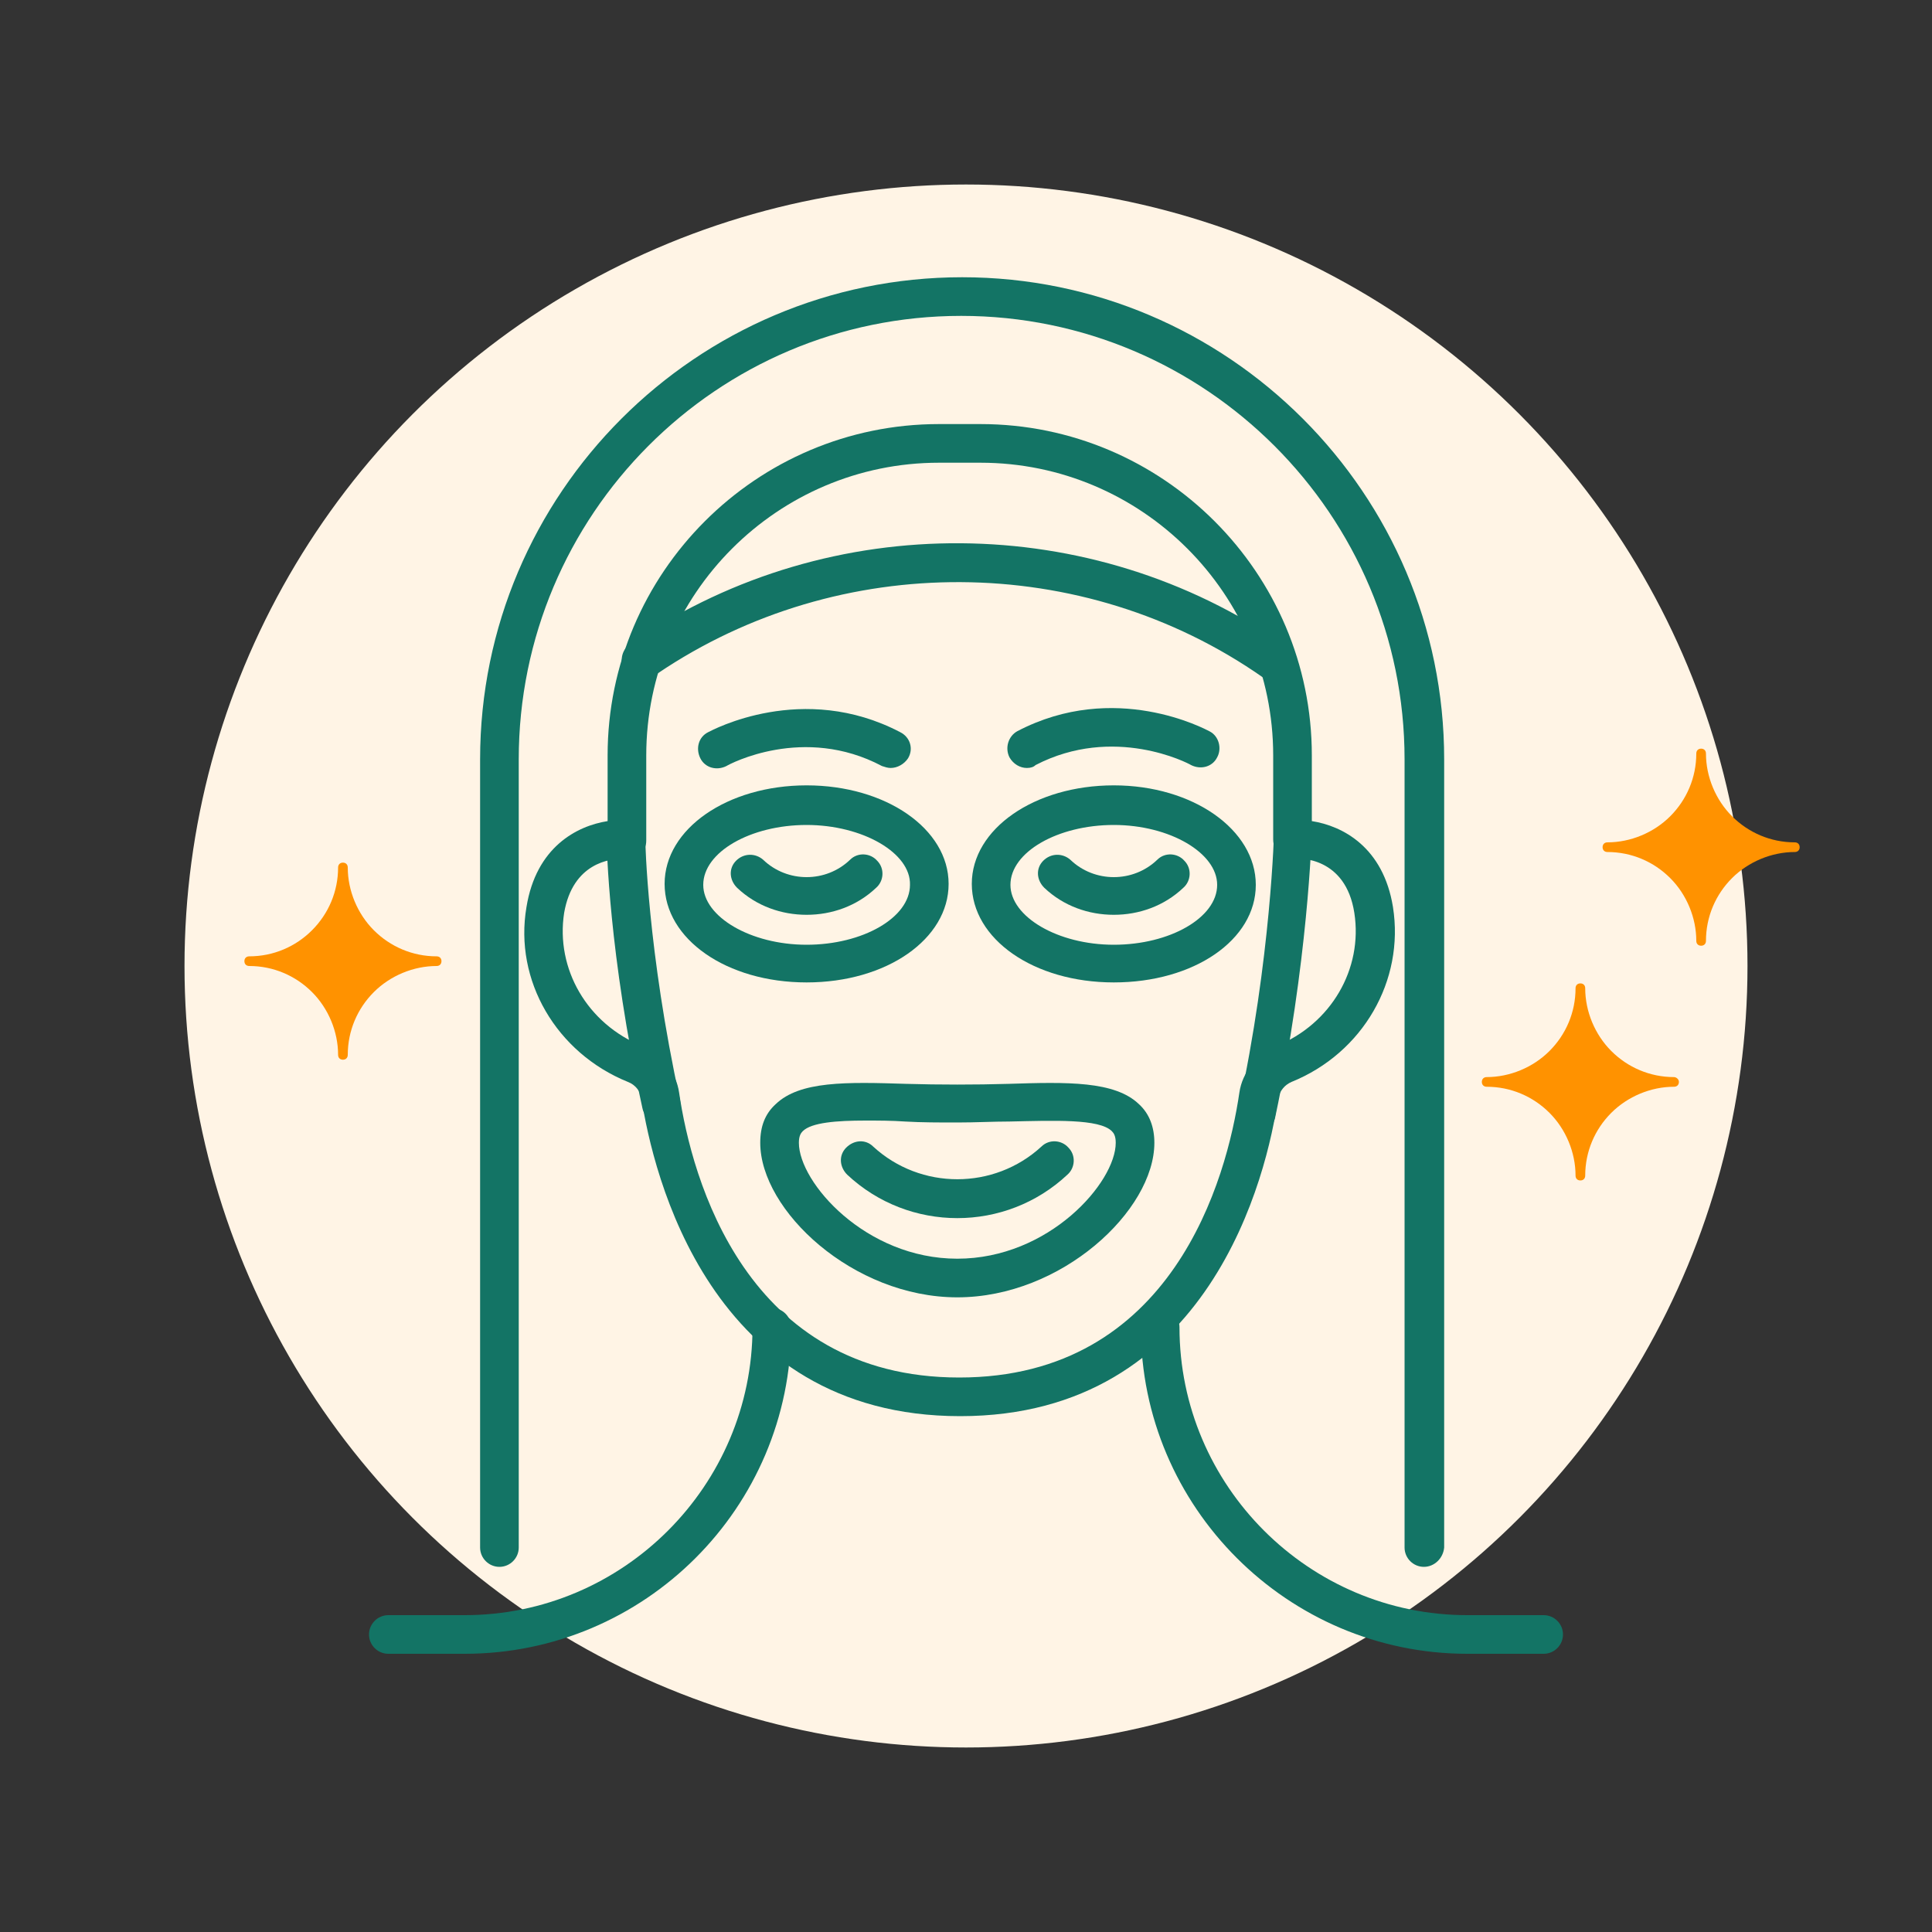
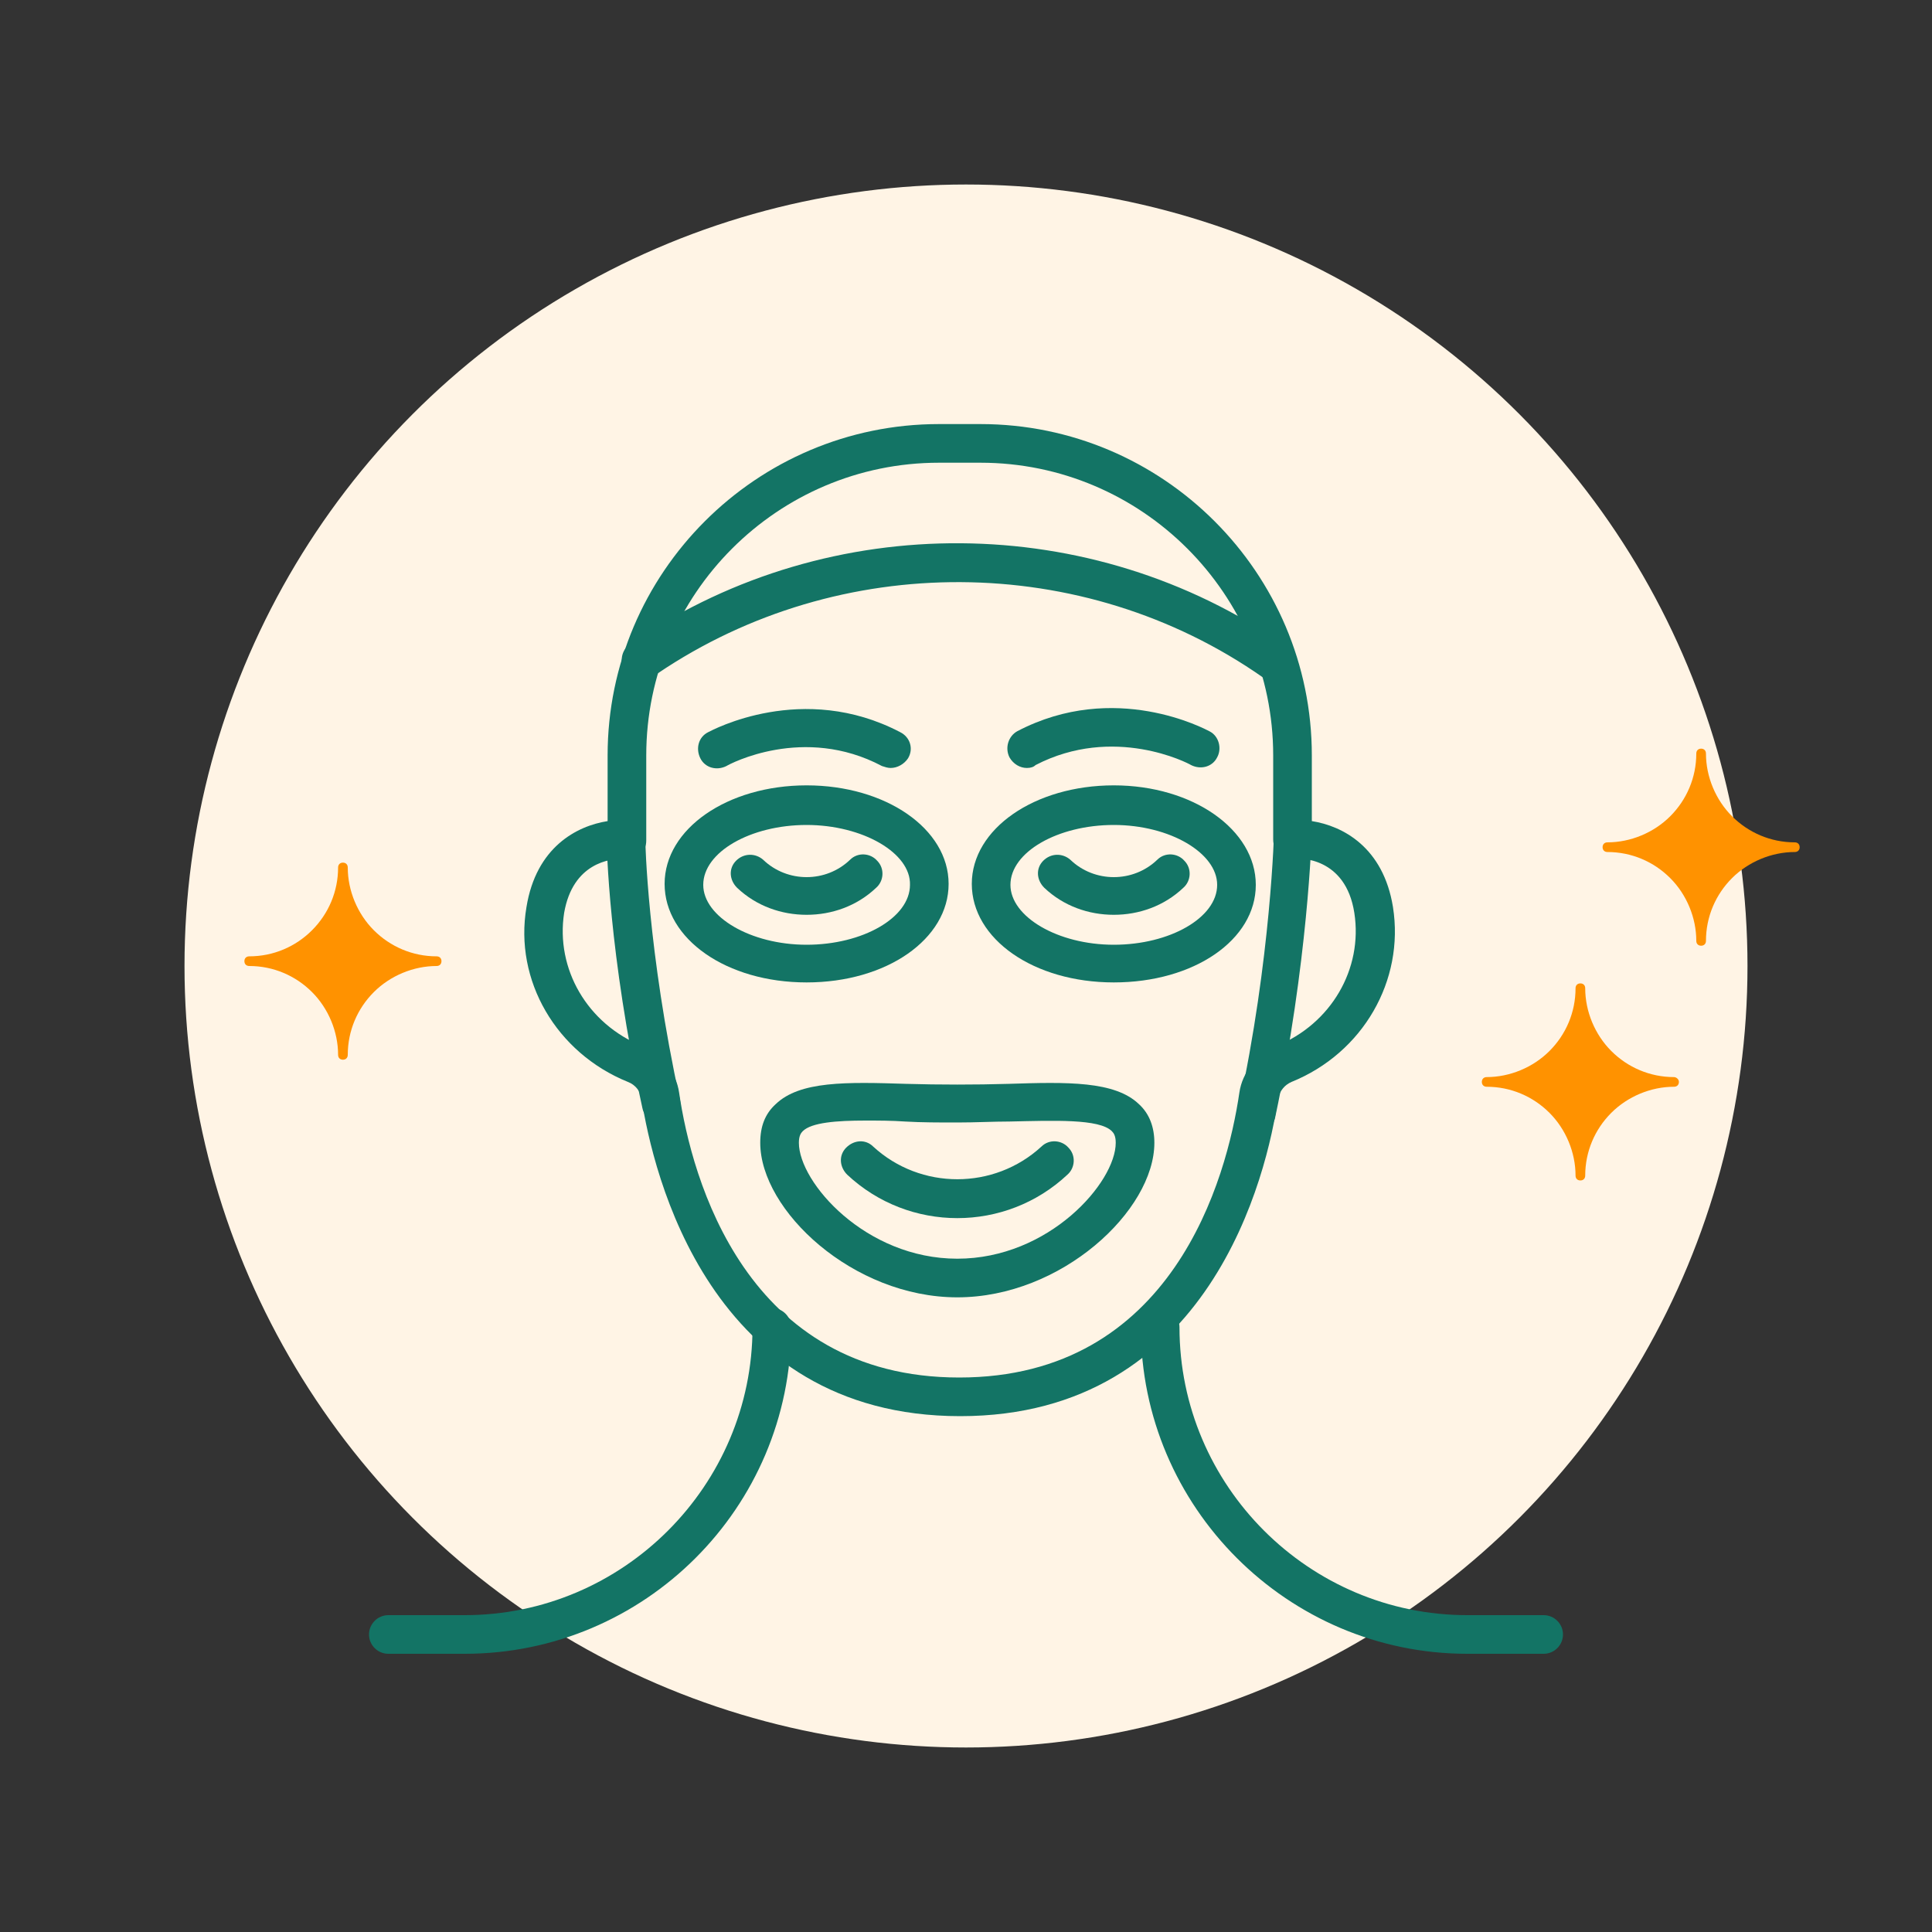
<svg xmlns="http://www.w3.org/2000/svg" version="1.1" x="0px" y="0px" viewBox="0 0 200 200" style="enable-background:new 0 0 200 200;" xml:space="preserve">
  <rect x="0" y="0" width="200" height="200" fill="#333333" stroke="none" />
  <style type="text/css">
	.st0{fill:#FFF4E5;}
	.st1{display:none;}
	.st2{display:inline;fill:none;stroke:#137465;stroke-width:4;stroke-linecap:round;stroke-linejoin:round;stroke-miterlimit:10;}
	.st3{display:inline;}
	.st4{fill:none;stroke:#FF9200;stroke-width:4;stroke-linecap:round;stroke-linejoin:round;stroke-miterlimit:10;}
	.st5{display:inline;fill:#FF9200;}
	.st6{fill:none;stroke:#137465;stroke-width:4;stroke-linecap:round;stroke-linejoin:round;stroke-miterlimit:10;}
	.st7{display:inline;fill:none;stroke:#FF9200;stroke-width:4;stroke-linecap:round;stroke-linejoin:round;stroke-miterlimit:10;}
	.st8{fill:#FF9200;}
	.st9{fill:#137465;}
</style>
  <g id="circle_background">
    <circle class="st0" cx="100" cy="100" r="80.9" />
  </g>
  <g id="editable" class="st1">
    <g class="st3">
      <path class="st6" d="M133.8,78.3V87c0,0,7.1-0.6,8.4,7.3c1.1,7.1-3.2,13.4-9.3,16c-1.4,0.6-2.4,1.8-2.6,3.2    c-1.2,7.8-6.8,31.2-31,31.2c-24.2,0-29.8-23.4-31-31.2c-0.2-1.5-1.2-2.7-2.6-3.2c-6.1-2.5-10.5-8.9-9.3-16    c1.3-7.9,8.4-7.3,8.4-7.3v-8.7c0-17.9,14.5-32.3,32.3-32.3h4.3C119.4,45.9,133.8,60.4,133.8,78.3z" />
      <path class="st6" d="M79.9,137.4L79.9,137.4c0,17.6-14.2,31.8-31.8,31.8h-7.9" />
      <path class="st6" d="M120.1,137.4L120.1,137.4c0,17.6,14.2,31.8,31.8,31.8h7.9" />
      <path class="st6" d="M51.7,160.2V78.6c0-26.4,21.4-47.9,47.9-47.9h0c26.4,0,47.9,21.4,47.9,47.9v81.6" />
      <path class="st6" d="M89.1,120.2L89.1,120.2c5.7,5.3,14.4,5.3,20.1,0l0,0" />
      <path class="st6" d="M66.4,68.4L67,68c19.6-13.3,45.4-13.2,64.8,0.4l0,0" />
      <ellipse class="st6" cx="83.5" cy="91.6" rx="12.7" ry="8.2" />
      <ellipse class="st6" cx="115.3" cy="91.6" rx="12.7" ry="8.2" />
      <path class="st6" d="M77.7,90.4L77.7,90.4c3.3,3.1,8.4,3.1,11.7,0l0,0" />
      <path class="st6" d="M109.5,90.4L109.5,90.4c3.3,3.1,8.4,3.1,11.7,0l0,0" />
      <path class="st6" d="M117.5,118.2c0,5.5-8.2,14-18.4,14s-18.4-8.5-18.4-14c0-5.5,8.2-4.1,18.4-4.1S117.5,112.7,117.5,118.2z" />
-       <path class="st6" d="M64.9,87c0,0,0.2,11.4,3.6,27.4" />
      <path class="st6" d="M133.8,85.8c0,0-0.3,13.5-3.8,29.4" />
      <path class="st6" d="M74.2,77.5c0,0,8.8-4.8,18,0" />
      <path class="st6" d="M124.3,77.5c0,0-8.8-4.8-18,0" />
    </g>
-     <path class="st5" d="M173.3,111.5c-2.5,0-4.8-1-6.5-2.7c-1.7-1.7-2.7-4.1-2.7-6.5c0-0.3-0.2-0.5-0.5-0.5s-0.5,0.2-0.5,0.5   c0,2.5-1,4.8-2.7,6.5c-1.7,1.7-4.1,2.7-6.5,2.7c-0.3,0-0.5,0.2-0.5,0.5s0.2,0.5,0.5,0.5c2.5,0,4.8,1,6.5,2.7   c1.7,1.7,2.7,4.1,2.7,6.5c0,0.3,0.2,0.5,0.5,0.5s0.5-0.2,0.5-0.5c0-2.5,1-4.8,2.7-6.5c1.7-1.7,4.1-2.7,6.5-2.7   c0.3,0,0.5-0.2,0.5-0.5S173.5,111.5,173.3,111.5z" />
    <path class="st5" d="M185.8,87.2c-2.5,0-4.8-1-6.5-2.7c-1.7-1.7-2.7-4.1-2.7-6.5c0-0.3-0.2-0.5-0.5-0.5s-0.5,0.2-0.5,0.5   c0,2.5-1,4.8-2.7,6.5c-1.7,1.7-4.1,2.7-6.5,2.7c-0.3,0-0.5,0.2-0.5,0.5s0.2,0.5,0.5,0.5c2.5,0,4.8,1,6.5,2.7   c1.7,1.7,2.7,4.1,2.7,6.5c0,0.3,0.2,0.5,0.5,0.5s0.5-0.2,0.5-0.5c0-2.5,1-4.8,2.7-6.5c1.7-1.7,4.1-2.7,6.5-2.7   c0.3,0,0.5-0.2,0.5-0.5S186.1,87.2,185.8,87.2z" />
    <path class="st5" d="M45.2,99c-2.5,0-4.8-1-6.5-2.7C37,94.6,36,92.2,36,89.8c0-0.3-0.2-0.5-0.5-0.5S35,89.5,35,89.8   c0,2.5-1,4.8-2.7,6.5C30.6,98,28.3,99,25.8,99c-0.3,0-0.5,0.2-0.5,0.5s0.2,0.5,0.5,0.5c2.5,0,4.8,1,6.5,2.7   c1.7,1.7,2.7,4.1,2.7,6.5c0,0.3,0.2,0.5,0.5,0.5s0.5-0.2,0.5-0.5c0-2.5,1-4.8,2.7-6.5c1.7-1.7,4.1-2.7,6.5-2.7   c0.3,0,0.5-0.2,0.5-0.5S45.5,99,45.2,99z" />
  </g>
  <g id="expanded">
    <g>
      <g>
        <g>
          <path class="st9" d="M99.4,146.6c-26,0-31.8-25.2-33-32.9c-0.1-0.7-0.6-1.4-1.4-1.7c-7.4-3-11.8-10.5-10.5-18.1      c1-6.2,5.2-8.4,8.4-8.9v-6.8c0-18.9,15.4-34.3,34.3-34.3h4.3c18.9,0,34.3,15.4,34.3,34.3v6.8c3.2,0.5,7.4,2.7,8.4,8.9      c1.2,7.6-3.1,15.1-10.5,18.1c-0.7,0.3-1.2,0.9-1.4,1.7C131.2,121.5,125.3,146.6,99.4,146.6z M64.4,88.9c-1.2,0-5.1,0.4-6,5.6      c-0.9,5.8,2.4,11.5,8.1,13.8c2,0.8,3.5,2.7,3.8,4.8c1.3,8.9,6.9,29.5,29,29.5c22.1,0,27.7-20.6,29-29.5c0.3-2.1,1.8-3.9,3.8-4.8      c5.7-2.3,9-8,8.1-13.8c-0.9-5.8-5.7-5.7-6.3-5.6c-0.5,0-1.1-0.1-1.5-0.5c-0.4-0.4-0.6-0.9-0.6-1.5v-8.7      c0-16.7-13.6-30.3-30.3-30.3h-4.3c-16.7,0-30.3,13.6-30.3,30.3V87c0,0.6-0.2,1.1-0.7,1.5c-0.4,0.4-1,0.6-1.5,0.5      C64.7,88.9,64.6,88.9,64.4,88.9z" />
        </g>
        <g>
          <path class="st9" d="M48.1,171.2h-7.9c-1.1,0-2-0.9-2-2s0.9-2,2-2h7.9c16.4,0,29.8-13.4,29.8-29.8c0-1.1,0.9-2,2-2s2,0.9,2,2      C81.9,156.1,66.7,171.2,48.1,171.2z" />
        </g>
        <g>
          <path class="st9" d="M159.8,171.2h-7.9c-18.6,0-33.8-15.2-33.8-33.8c0-1.1,0.9-2,2-2s2,0.9,2,2c0,16.4,13.4,29.8,29.8,29.8h7.9      c1.1,0,2,0.9,2,2S160.9,171.2,159.8,171.2z" />
        </g>
        <g>
-           <path class="st9" d="M147.4,162.2c-1.1,0-2-0.9-2-2V78.6c0-25.3-20.6-45.9-45.9-45.9S53.7,53.3,53.7,78.6v81.6c0,1.1-0.9,2-2,2      s-2-0.9-2-2V78.6c0-27.5,22.4-49.9,49.9-49.9s49.9,22.4,49.9,49.9v81.6C149.4,161.3,148.5,162.2,147.4,162.2z" />
-         </g>
+           </g>
        <g>
          <path class="st9" d="M99.1,126.1c-4.1,0-8.2-1.5-11.4-4.5c-0.8-0.8-0.9-2-0.1-2.8c0.8-0.8,2-0.9,2.8-0.1      c4.9,4.5,12.5,4.5,17.4,0c0.8-0.8,2.1-0.7,2.8,0.1c0.8,0.8,0.7,2.1-0.1,2.8C107.3,124.6,103.2,126.1,99.1,126.1z" />
        </g>
        <g>
          <path class="st9" d="M66.4,70.4c-0.6,0-1.3-0.3-1.7-0.9c-0.6-0.9-0.4-2.2,0.5-2.8l0.6-0.4C86,52.7,113,52.9,133,66.8      c0.9,0.6,1.1,1.9,0.5,2.8c-0.6,0.9-1.9,1.1-2.8,0.5c-18.6-13-43.8-13.1-62.6-0.4l-0.6,0.4C67.2,70.3,66.8,70.4,66.4,70.4z" />
        </g>
        <g>
          <path class="st9" d="M83.5,101.7c-8.3,0-14.7-4.5-14.7-10.2s6.5-10.2,14.7-10.2s14.7,4.5,14.7,10.2S91.8,101.7,83.5,101.7z       M83.5,85.4c-5.8,0-10.7,2.8-10.7,6.2c0,3.3,4.9,6.2,10.7,6.2s10.7-2.8,10.7-6.2C94.3,88.3,89.3,85.4,83.5,85.4z" />
        </g>
        <g>
          <path class="st9" d="M115.3,101.7c-8.3,0-14.7-4.5-14.7-10.2s6.5-10.2,14.7-10.2S130,85.9,130,91.6S123.6,101.7,115.3,101.7z       M115.3,85.4c-5.8,0-10.7,2.8-10.7,6.2c0,3.3,4.9,6.2,10.7,6.2s10.7-2.8,10.7-6.2C126,88.3,121.1,85.4,115.3,85.4z" />
        </g>
        <g>
          <path class="st9" d="M83.5,94.7c-2.6,0-5.2-0.9-7.2-2.8c-0.8-0.8-0.9-2-0.1-2.8c0.8-0.8,2-0.8,2.8-0.1c2.5,2.4,6.5,2.4,9,0      c0.8-0.8,2.1-0.7,2.8,0.1c0.8,0.8,0.7,2.1-0.1,2.8C88.7,93.8,86.1,94.7,83.5,94.7z" />
        </g>
        <g>
          <path class="st9" d="M115.3,94.7c-2.6,0-5.2-0.9-7.2-2.8c-0.8-0.8-0.9-2-0.1-2.8c0.8-0.8,2-0.8,2.8-0.1c2.5,2.4,6.5,2.4,9,0      c0.8-0.8,2.1-0.7,2.8,0.1c0.8,0.8,0.7,2.1-0.1,2.8C120.5,93.8,117.9,94.7,115.3,94.7z" />
        </g>
        <g>
          <path class="st9" d="M99.1,134.3c-10.8,0-20.4-9-20.4-16c0-1.7,0.5-3,1.6-4c2.5-2.4,7.3-2.3,13.5-2.1c3.4,0.1,7.2,0.1,10.6,0      c6.1-0.2,11-0.3,13.5,2.1c1.1,1,1.6,2.4,1.6,4C119.5,125.3,109.9,134.3,99.1,134.3z M89.6,116c-3,0-5.6,0.2-6.5,1.1      c-0.2,0.2-0.4,0.5-0.4,1.2c0,4.1,6.9,12,16.4,12c9.5,0,16.4-7.9,16.4-12c0-0.7-0.2-1-0.4-1.2c-1.3-1.3-6-1.1-10.6-1      c-1.7,0-3.5,0.1-5.4,0.1s-3.7,0-5.4-0.1C92.3,116,90.9,116,89.6,116z" />
        </g>
        <g>
          <path class="st9" d="M68.5,116.3c-0.9,0-1.8-0.6-2-1.6c-3.5-16-3.7-27.3-3.7-27.8c0-1.1,0.9-2,2-2c1.1,0,2,0.9,2,2      c0,0.1,0.2,11.4,3.6,27c0.2,1.1-0.5,2.1-1.5,2.4C68.8,116.3,68.7,116.3,68.5,116.3z" />
        </g>
        <g>
-           <path class="st9" d="M130.1,117.2c-0.1,0-0.3,0-0.4,0c-1.1-0.2-1.8-1.3-1.5-2.4c3.4-15.6,3.7-28.9,3.7-29c0-1.1,1-2,2-1.9      c1.1,0,2,0.9,1.9,2c0,0.6-0.4,13.8-3.8,29.8C131.8,116.6,131,117.2,130.1,117.2z" />
+           <path class="st9" d="M130.1,117.2c-0.1,0-0.3,0-0.4,0c-1.1-0.2-1.8-1.3-1.5-2.4c3.4-15.6,3.7-28.9,3.7-29c0-1.1,1-2,2-1.9      c1.1,0,2,0.9,1.9,2c0,0.6-0.4,13.8-3.8,29.8C131.8,116.6,131,117.2,130.1,117.2" />
        </g>
        <g>
          <path class="st9" d="M92.2,79.5c-0.3,0-0.6-0.1-0.9-0.2c-8.1-4.3-15.8-0.2-16.1,0c-1,0.5-2.2,0.2-2.7-0.8      c-0.5-1-0.2-2.2,0.8-2.7c0.4-0.2,9.8-5.3,19.9,0c1,0.5,1.4,1.7,0.8,2.7C93.6,79.1,92.9,79.5,92.2,79.5z" />
        </g>
        <g>
          <path class="st9" d="M106.3,79.5c-0.7,0-1.4-0.4-1.8-1.1c-0.5-1-0.1-2.2,0.8-2.7c10.1-5.3,19.5-0.2,19.9,0      c1,0.5,1.3,1.8,0.8,2.7c-0.5,1-1.7,1.3-2.7,0.8l0,0c-0.3-0.2-8-4.2-16.1,0C107,79.4,106.7,79.5,106.3,79.5z" />
        </g>
      </g>
      <g>
        <path class="st8" d="M173.3,111.5c-2.5,0-4.8-1-6.5-2.7c-1.7-1.7-2.7-4.1-2.7-6.5c0-0.3-0.2-0.5-0.5-0.5s-0.5,0.2-0.5,0.5     c0,2.5-1,4.8-2.7,6.5c-1.7,1.7-4.1,2.7-6.5,2.7c-0.3,0-0.5,0.2-0.5,0.5s0.2,0.5,0.5,0.5c2.5,0,4.8,1,6.5,2.7     c1.7,1.7,2.7,4.1,2.7,6.5c0,0.3,0.2,0.5,0.5,0.5s0.5-0.2,0.5-0.5c0-2.5,1-4.8,2.7-6.5c1.7-1.7,4.1-2.7,6.5-2.7     c0.3,0,0.5-0.2,0.5-0.5S173.5,111.5,173.3,111.5z" />
      </g>
      <g>
        <path class="st8" d="M185.8,87.2c-2.5,0-4.8-1-6.5-2.7c-1.7-1.7-2.7-4.1-2.7-6.5c0-0.3-0.2-0.5-0.5-0.5s-0.5,0.2-0.5,0.5     c0,2.5-1,4.8-2.7,6.5c-1.7,1.7-4.1,2.7-6.5,2.7c-0.3,0-0.5,0.2-0.5,0.5s0.2,0.5,0.5,0.5c2.5,0,4.8,1,6.5,2.7     c1.7,1.7,2.7,4.1,2.7,6.5c0,0.3,0.2,0.5,0.5,0.5s0.5-0.2,0.5-0.5c0-2.5,1-4.8,2.7-6.5c1.7-1.7,4.1-2.7,6.5-2.7     c0.3,0,0.5-0.2,0.5-0.5S186.1,87.2,185.8,87.2z" />
      </g>
      <g>
        <path class="st8" d="M45.2,99c-2.5,0-4.8-1-6.5-2.7C37,94.6,36,92.2,36,89.8c0-0.3-0.2-0.5-0.5-0.5S35,89.5,35,89.8     c0,2.5-1,4.8-2.7,6.5C30.6,98,28.3,99,25.8,99c-0.3,0-0.5,0.2-0.5,0.5s0.2,0.5,0.5,0.5c2.5,0,4.8,1,6.5,2.7     c1.7,1.7,2.7,4.1,2.7,6.5c0,0.3,0.2,0.5,0.5,0.5s0.5-0.2,0.5-0.5c0-2.5,1-4.8,2.7-6.5c1.7-1.7,4.1-2.7,6.5-2.7     c0.3,0,0.5-0.2,0.5-0.5S45.5,99,45.2,99z" />
      </g>
    </g>
  </g>
</svg>